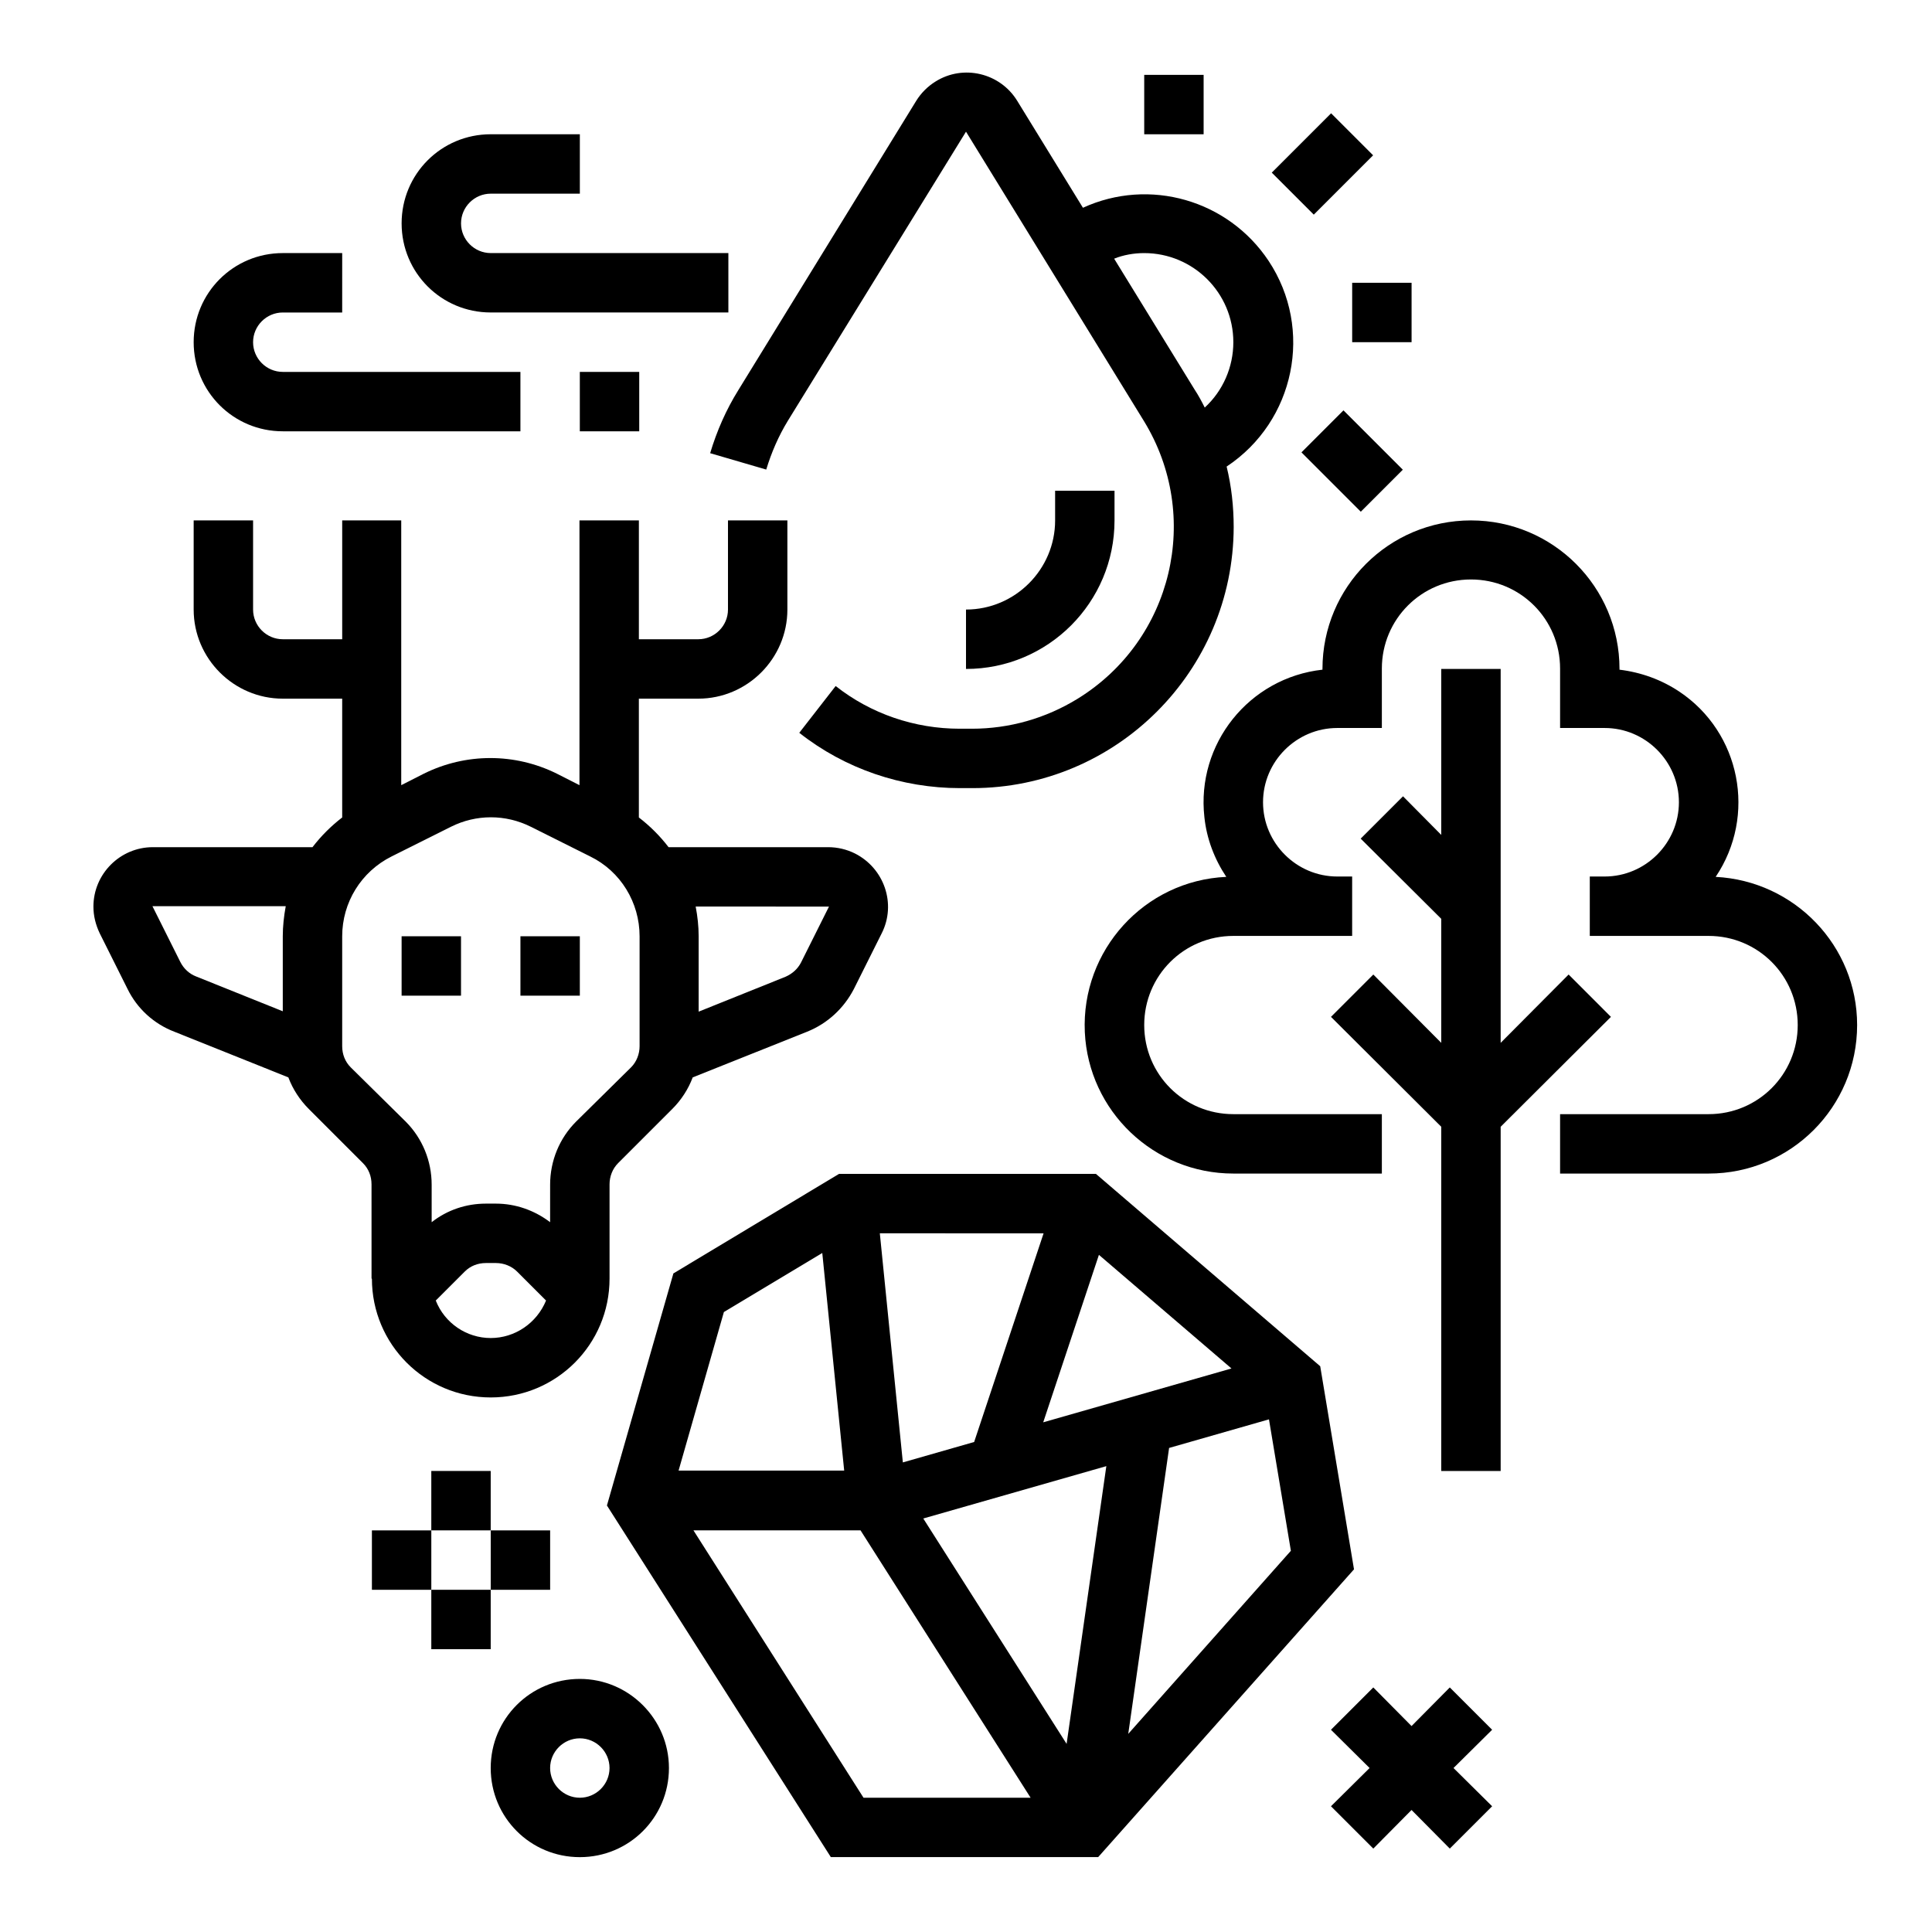
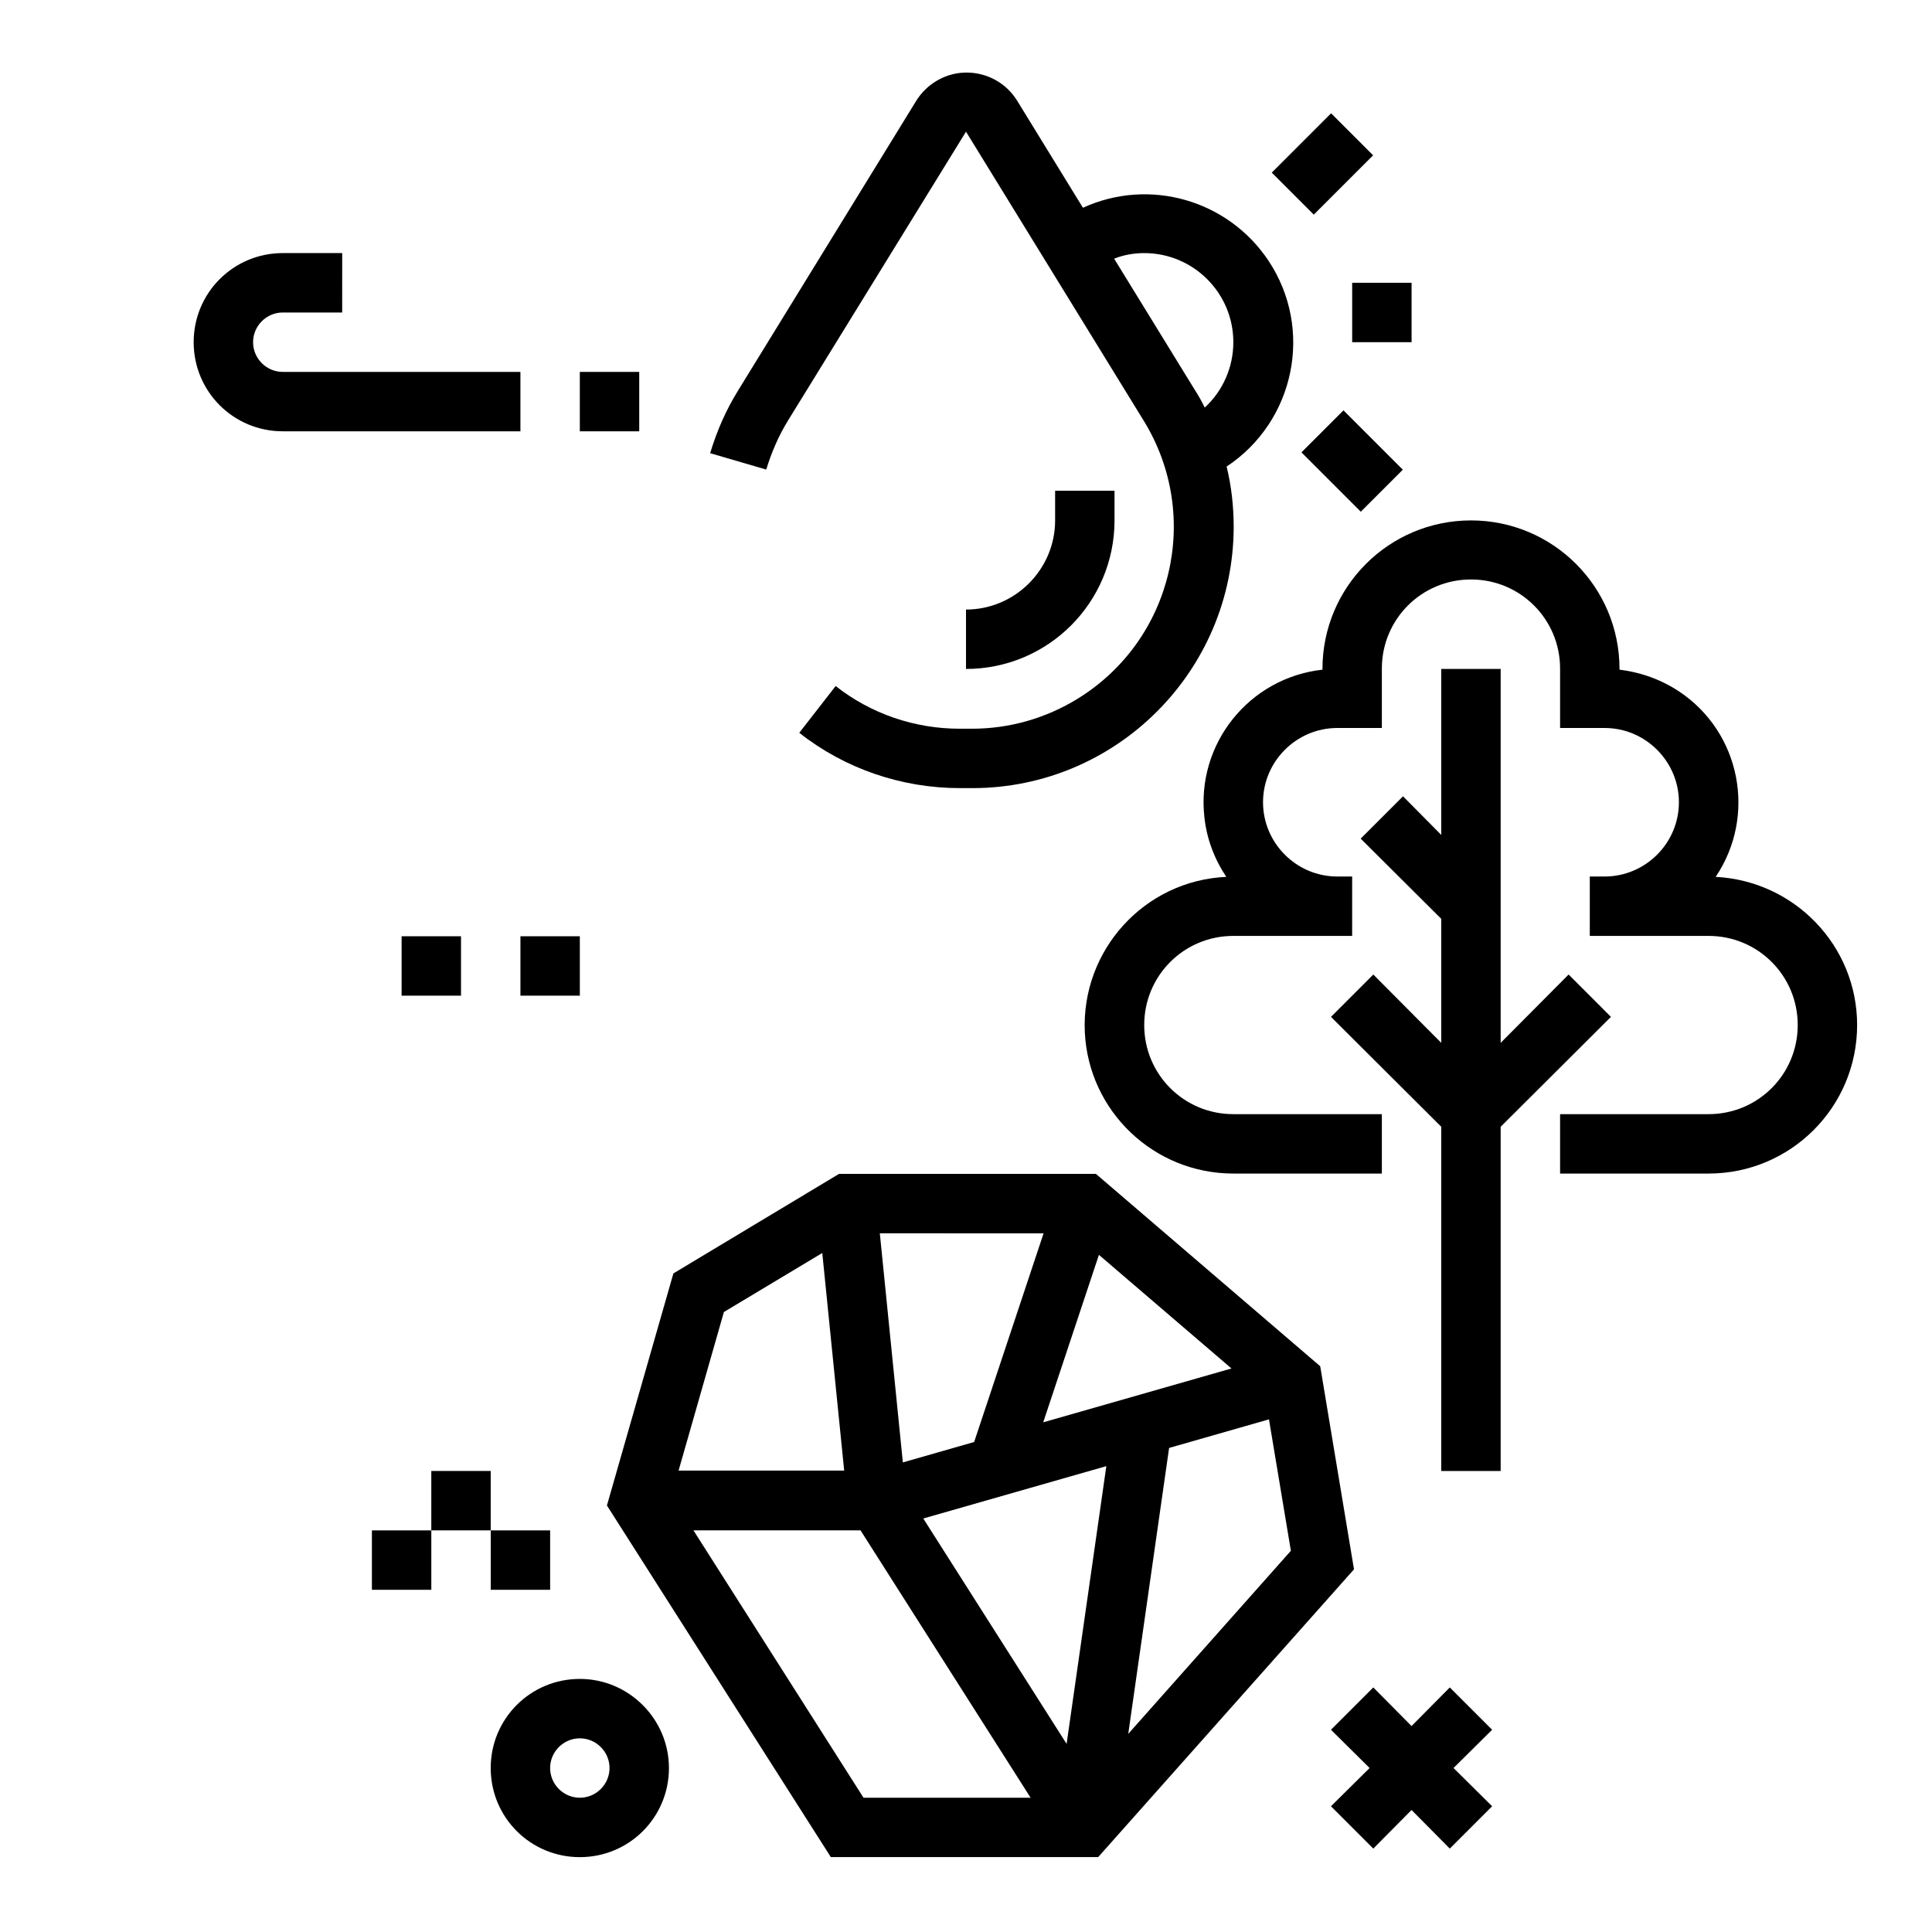
<svg xmlns="http://www.w3.org/2000/svg" fill="#000000" width="800px" height="800px" version="1.1" viewBox="144 144 512 512">
  <g>
    <path d="m439.36 281.92v-7.871h-15.742v7.871c0 12.988-10.629 23.617-23.617 23.617v15.742c21.746 0 39.359-17.613 39.359-39.359z" />
-     <path d="m242.56 482.85c0 17.418 14.07 31.488 31.488 31.488s31.488-14.07 31.488-31.488v-24.992c0-2.066 0.789-4.133 2.262-5.609l14.367-14.367c2.363-2.363 4.231-5.215 5.41-8.363l30.309-12.102c5.41-2.164 9.742-6.199 12.398-11.316l7.379-14.762c3.938-7.773 0.688-17.219-7.086-21.156-2.164-1.082-4.625-1.672-7.086-1.672h-42.312c-2.262-2.953-4.922-5.609-7.871-7.871v-31.488h15.742c12.988 0 23.617-10.629 23.617-23.617v-23.617h-15.742v23.617c0 4.328-3.543 7.871-7.871 7.871h-15.742v-31.488h-15.742v70.16l-6.004-3.051c-11.121-5.512-24.109-5.512-35.227 0l-6.004 3.051v-70.16h-15.645v31.488h-15.746c-4.328 0-7.871-3.543-7.871-7.871v-23.617h-15.746v23.617c0 12.988 10.629 23.617 23.617 23.617h15.742v31.488c-2.953 2.262-5.609 4.922-7.871 7.871h-42.312c-8.66 0-15.742 7.086-15.742 15.742 0 2.461 0.59 4.82 1.672 7.086l7.379 14.762c2.559 5.215 6.988 9.25 12.398 11.316l30.211 12.102c1.18 3.148 3.051 6.004 5.41 8.363l14.367 14.367c1.477 1.477 2.262 3.445 2.262 5.609l0.004 24.992zm121.13-98.598-7.379 14.762c-0.887 1.77-2.363 3.051-4.133 3.836l-23.027 9.25v-19.977c0-2.656-0.297-5.312-0.789-7.871zm-144.75 7.871v19.875l-23.027-9.25c-1.77-0.688-3.246-2.066-4.133-3.836l-7.379-14.762h35.324c-0.488 2.66-0.785 5.316-0.785 7.973zm55.105 106.47c-6.394 0-12.203-3.938-14.562-9.938l7.676-7.676c1.477-1.477 3.445-2.262 5.609-2.262h2.656c2.066 0 4.133 0.789 5.609 2.262l7.676 7.676c-2.465 6.004-8.27 9.938-14.664 9.938zm-37.098-71.73c-1.477-1.477-2.262-3.445-2.262-5.609v-29.129c0-8.953 5.019-17.121 13.086-21.156l15.742-7.871c6.691-3.344 14.465-3.344 21.156 0l15.742 7.871c8.07 3.938 13.086 12.203 13.086 21.156v29.125c0 2.066-0.789 4.133-2.262 5.609l-14.559 14.367c-4.43 4.43-6.887 10.43-6.887 16.727l-0.004 9.941c-4.133-3.148-9.152-4.922-14.367-4.922h-2.656c-5.215 0-10.234 1.672-14.367 4.922v-9.938c0-6.297-2.461-12.301-6.887-16.727z" />
    <path d="m250.43 392.12h15.742v15.742h-15.742z" />
    <path d="m281.92 392.12h15.742v15.742h-15.742z" />
    <path d="m598.67 376.38c10.922-16.234 6.594-38.277-9.645-49.102-4.723-3.148-10.137-5.117-15.844-5.805l0.004-0.199c0-21.746-17.613-39.359-39.359-39.359-21.746 0-39.359 17.613-39.359 39.359v0.195c-19.484 2.164-33.457 19.68-31.293 39.066 0.59 5.707 2.656 11.121 5.805 15.844-21.746 0.984-38.473 19.484-37.492 41.133 0.984 20.961 18.301 37.492 39.359 37.492h39.359v-15.742h-39.359c-13.086 0-23.617-10.527-23.617-23.617 0-13.086 10.527-23.617 23.617-23.617h31.488v-15.742h-3.938c-10.824 0-19.68-8.855-19.68-19.68s8.855-19.68 19.68-19.68h11.809v-15.742c0-13.086 10.527-23.617 23.617-23.617 13.086 0 23.617 10.527 23.617 23.617v15.742h11.809c10.824 0 19.68 8.855 19.68 19.68s-8.855 19.68-19.68 19.68h-3.938v15.742h31.488c13.086 0 23.617 10.527 23.617 23.617 0 13.086-10.527 23.617-23.617 23.617h-39.359v15.742h39.359c21.746 0 39.359-17.613 39.359-39.359 0.004-20.965-16.527-38.184-37.488-39.266z" />
    <path d="m559.7 402.26-18.008 18.105v-99.09h-15.746v43.984l-10.133-10.23-11.219 11.215 21.352 21.254v32.867l-18.004-18.105-11.219 11.219 29.223 29.125v91.219h15.746v-91.219l29.223-29.125z" />
    <path d="m347.06 268.44c1.379-4.527 3.246-8.855 5.707-12.891l47.234-76.652 47.133 76.652c15.449 25.191 7.676 58.055-17.516 73.602-8.461 5.215-18.105 7.969-28.043 7.969h-3.246c-11.906 0-23.52-3.938-32.867-11.316l-9.645 12.398c12.102 9.543 27.16 14.66 42.605 14.66h3.246c38.18 0 69.176-30.996 69.273-69.176 0-5.41-0.59-10.824-1.871-16.039 18.105-12.004 23.125-36.406 11.121-54.516-10.727-16.137-31.586-22.141-49.199-14.07l-17.418-28.34c-4.527-7.379-14.27-9.742-21.648-5.117-2.066 1.277-3.836 3.051-5.117 5.117l-47.133 76.652c-3.246 5.215-5.707 10.824-7.477 16.727zm100.17-57.367c12.988 0 23.617 10.527 23.617 23.617 0 6.594-2.754 12.891-7.578 17.32-0.789-1.574-1.672-3.246-2.656-4.723l-21.352-34.734c2.457-0.988 5.215-1.48 7.969-1.48z" />
    <path d="m297.66 242.56h15.742v15.742h-15.742z" />
-     <path d="m274.05 226.81h62.977v-15.742h-62.977c-4.328 0-7.871-3.543-7.871-7.871s3.543-7.871 7.871-7.871h23.617v-15.746h-23.617c-13.086 0-23.617 10.527-23.617 23.617 0 13.086 10.527 23.613 23.617 23.613z" />
    <path d="m218.94 258.3h62.977v-15.742h-62.977c-4.328 0-7.871-3.543-7.871-7.871s3.543-7.871 7.871-7.871h15.742l0.004-15.746h-15.746c-13.086 0-23.617 10.527-23.617 23.617 0 13.086 10.531 23.613 23.617 23.613z" />
-     <path d="m447.23 163.84h15.742v15.742h-15.742z" />
    <path d="m502.34 218.94h15.742v15.742h-15.742z" />
    <path d="m488.9 263.88 11.133-11.133 15.727 15.727-11.133 11.133z" />
    <path d="m481.03 189.75 15.727-15.727 11.133 11.133-15.727 15.727z" />
    <path d="m493.87 506.07-59.434-50.973h-68.094l-43.887 26.371-17.613 61.5 59.336 93.184h70.848l67.797-76.262zm-58.645-29.52 35.129 30.109-49.891 14.27zm-14.664-5.707-18.402 55.301-18.895 5.41-6.102-60.715zm-84.723 20.859 26.074-15.645 5.805 57.664h-43.887zm37 128.71-45.066-70.848h44.281l45.066 70.848zm53.824-14.266-37.984-59.73 48.512-13.875zm16.336-2.656 10.824-75.77 26.469-7.578 5.805 34.832z" />
    <path d="m528.21 591.19-10.137 10.234-10.133-10.234-11.219 11.215 10.234 10.137-10.234 10.137 11.219 11.215 10.133-10.23 10.137 10.23 11.219-11.215-10.234-10.137 10.234-10.137z" />
    <path d="m297.66 588.93c-13.086 0-23.617 10.527-23.617 23.617 0 13.086 10.527 23.617 23.617 23.617 13.086 0 23.617-10.527 23.617-23.617-0.004-12.988-10.629-23.617-23.617-23.617zm0 31.488c-4.328 0-7.871-3.543-7.871-7.871s3.543-7.871 7.871-7.871c4.328 0 7.871 3.543 7.871 7.871s-3.543 7.871-7.871 7.871z" />
    <path d="m258.3 533.82h15.742v15.742h-15.742z" />
-     <path d="m274.05 549.57h15.742v15.742h-15.742z" />
-     <path d="m258.3 565.31h15.742v15.742h-15.742z" />
+     <path d="m274.05 549.57h15.742v15.742h-15.742" />
    <path d="m242.56 549.57h15.742v15.742h-15.742z" />
  </g>
</svg>